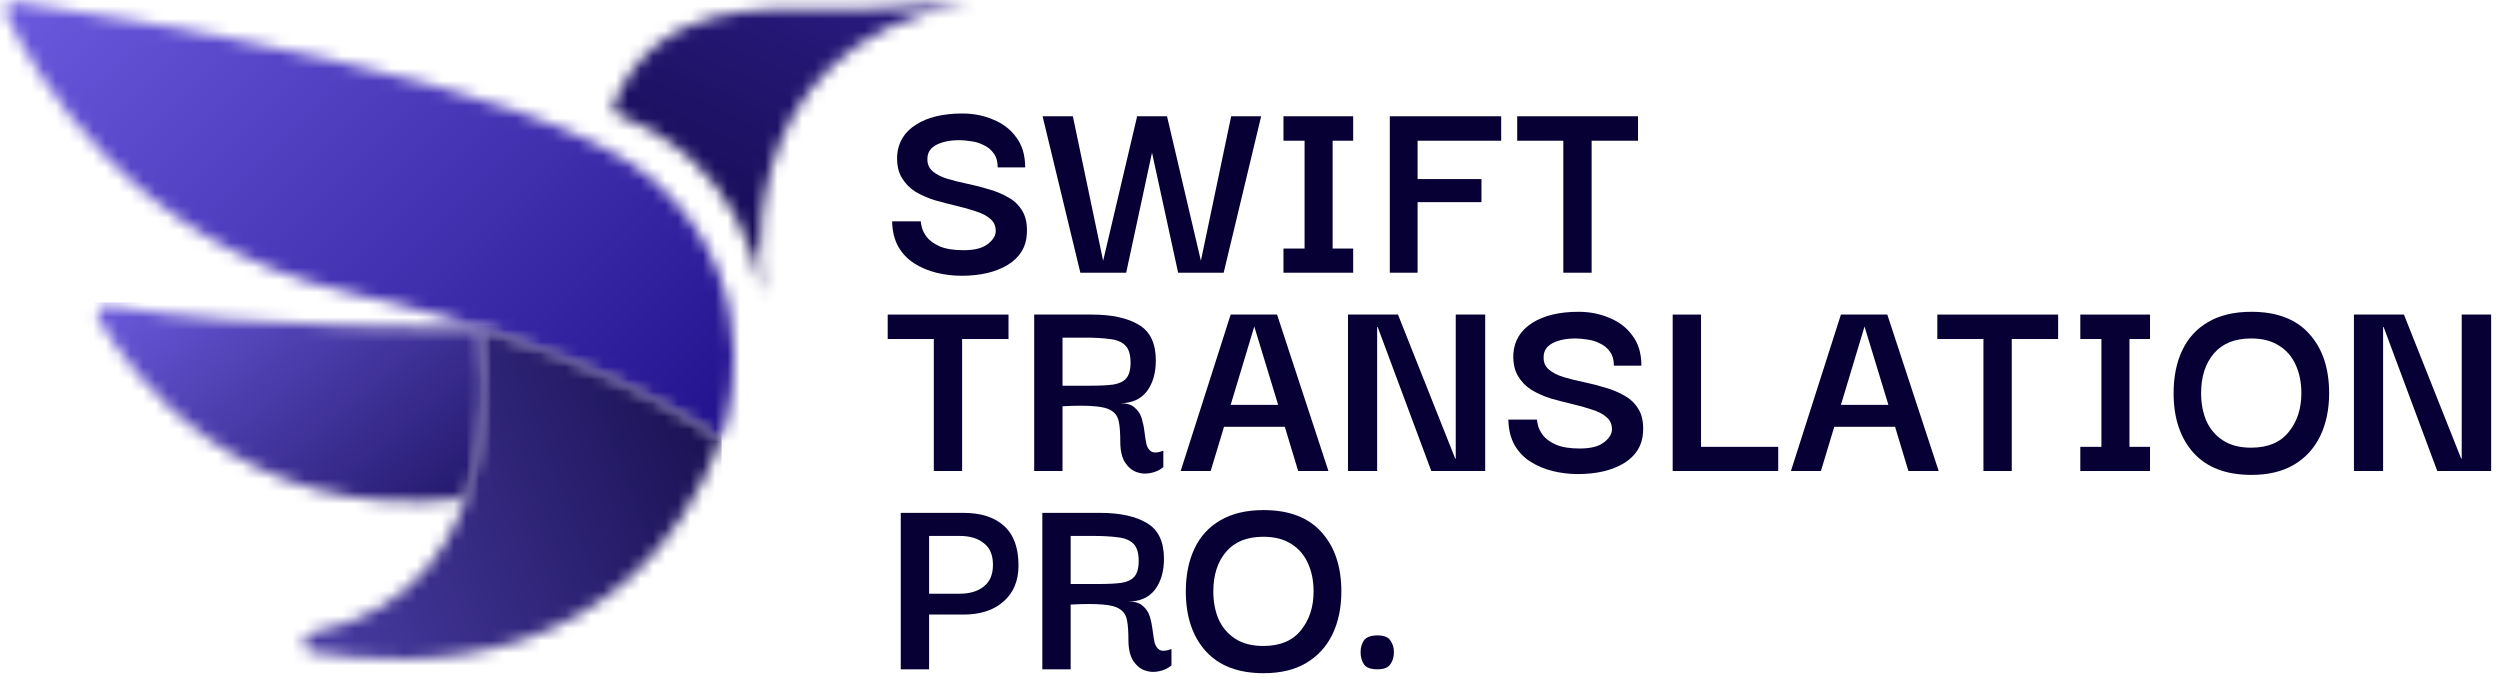
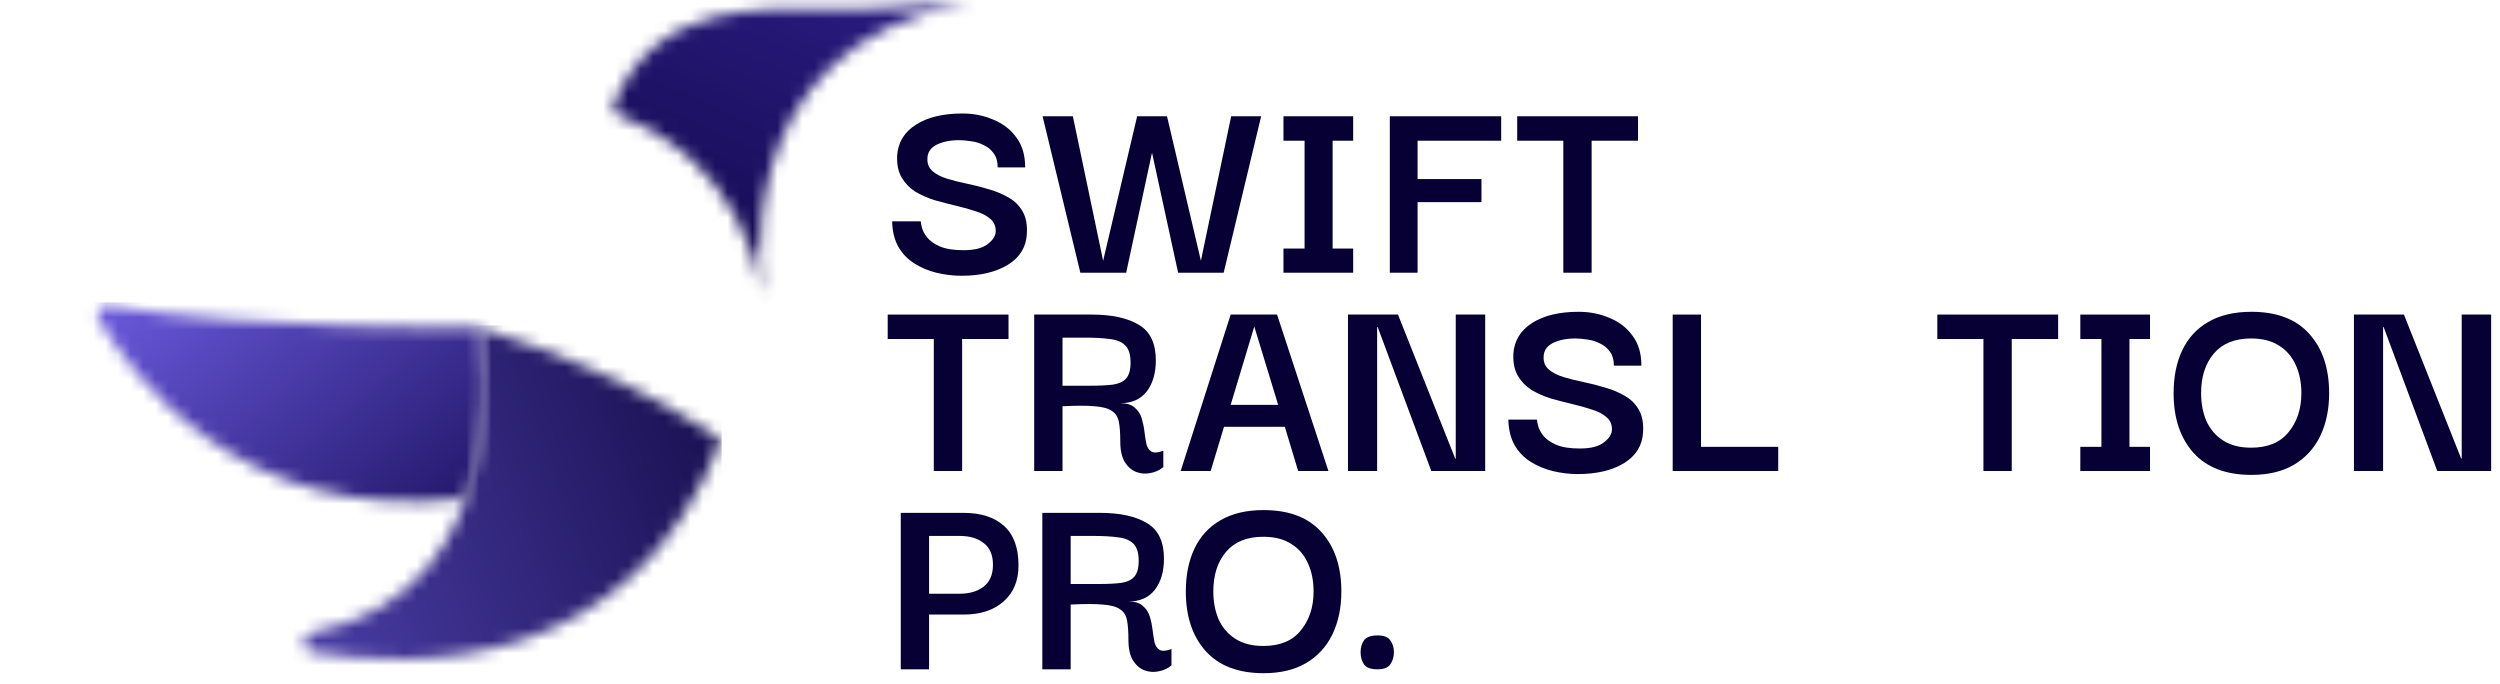
<svg xmlns="http://www.w3.org/2000/svg" width="201" height="55" viewBox="0 0 201 55" fill="none">
  <mask id="mask0_4892_2541" style="mask-type:luminance" maskUnits="userSpaceOnUse" x="0" y="0" width="60" height="36">
    <path d="M57.966 35.386C57.966 35.386 62.553 23.384 52.545 14.486C43.584 6.519 8.548 1.206 1.312 0.181C0.71 0.096 0.283 0.681 0.543 1.23C2.569 5.5 10.483 19.637 27.94 23.488C48.584 28.041 57.966 35.386 57.966 35.386Z" fill="white" />
  </mask>
  <g mask="url(#mask0_4892_2541)">
-     <path d="M62.812 38.145H-4.628V-0.004H62.812V38.145Z" fill="url(#paint0_linear_4892_2541)" />
-   </g>
+     </g>
  <mask id="mask1_4892_2541" style="mask-type:luminance" maskUnits="userSpaceOnUse" x="24" y="26" width="34" height="28">
    <path d="M25.171 50.853C24.283 51.033 24.156 52.267 25.05 52.417C33.441 53.825 50.755 54.17 57.969 35.387C57.969 35.387 51.839 30.589 38.591 26.345C38.594 26.366 42.093 47.422 25.171 50.853Z" fill="white" />
  </mask>
  <g mask="url(#mask1_4892_2541)">
    <path d="M58.02 63.286H17.919V26.158H58.02V63.286Z" fill="url(#paint1_linear_4892_2541)" />
  </g>
  <mask id="mask2_4892_2541" style="mask-type:luminance" maskUnits="userSpaceOnUse" x="7" y="24" width="32" height="17">
    <path d="M8.752 24.586C8.113 24.48 7.632 25.107 7.955 25.668C10.377 29.874 19.179 42.33 37.451 40.069C39.764 33.447 38.588 26.358 38.586 26.346C38.586 26.346 20.786 26.575 8.752 24.586Z" fill="white" />
  </mask>
  <g mask="url(#mask2_4892_2541)">
    <path d="M39.844 44.221H4.781V24.313H39.844V44.221Z" fill="url(#paint2_linear_4892_2541)" />
  </g>
  <mask id="mask3_4892_2541" style="mask-type:luminance" maskUnits="userSpaceOnUse" x="49" y="0" width="29" height="24">
    <path d="M49.378 8.267C49.191 8.709 49.456 9.211 49.908 9.371C52.381 10.245 59.469 13.603 61.352 23.801C61.352 23.801 57.769 3.717 77.949 0.182C67.266 0.968 72.805 0.575 65.618 0.754C61.466 0.754 52.875 0.016 49.378 8.267Z" fill="white" />
  </mask>
  <g mask="url(#mask3_4892_2541)">
    <path d="M85.121 25.648H46.79V-2.472H85.121V25.648Z" fill="url(#paint3_linear_4892_2541)" />
  </g>
  <path d="M77.311 22.172C76.626 22.172 75.949 22.09 75.279 21.926C74.624 21.762 74.028 21.509 73.492 21.166C72.957 20.824 72.532 20.377 72.22 19.826C71.907 19.26 71.743 18.582 71.728 17.793H74.028C74.028 17.868 74.058 18.031 74.118 18.285C74.177 18.523 74.311 18.784 74.52 19.067C74.743 19.349 75.085 19.595 75.547 19.804C76.023 20.012 76.663 20.116 77.467 20.116C78.345 20.116 78.993 19.953 79.41 19.625C79.841 19.297 80.057 18.947 80.057 18.575C80.057 18.158 79.908 17.83 79.611 17.592C79.328 17.339 78.941 17.138 78.45 16.989C77.973 16.825 77.445 16.676 76.864 16.542C76.299 16.408 75.725 16.259 75.145 16.095C74.579 15.916 74.058 15.686 73.582 15.403C73.12 15.105 72.755 14.725 72.488 14.263C72.22 13.802 72.1 13.213 72.13 12.498C72.205 11.441 72.711 10.614 73.649 10.019C74.587 9.423 75.83 9.125 77.378 9.125C78.271 9.125 79.097 9.289 79.856 9.616C80.63 9.929 81.248 10.406 81.71 11.046C82.186 11.672 82.424 12.476 82.424 13.459H80.214C80.214 12.997 80.109 12.625 79.901 12.342C79.693 12.044 79.425 11.821 79.097 11.672C78.784 11.508 78.45 11.404 78.092 11.359C77.735 11.3 77.415 11.27 77.132 11.27C76.388 11.27 75.77 11.396 75.279 11.649C74.802 11.903 74.564 12.275 74.564 12.767C74.549 13.184 74.691 13.519 74.989 13.772C75.286 14.025 75.681 14.226 76.172 14.375C76.663 14.524 77.199 14.658 77.78 14.777C78.36 14.896 78.941 15.045 79.521 15.224C80.102 15.388 80.63 15.611 81.107 15.894C81.583 16.162 81.955 16.535 82.223 17.011C82.491 17.473 82.603 18.076 82.558 18.821C82.499 19.878 81.985 20.705 81.017 21.301C80.05 21.881 78.814 22.172 77.311 22.172Z" fill="#070034" />
  <path d="M98.986 9.348H101.397L98.383 21.926H94.721L92.622 12.275L90.545 21.926H86.861L83.824 9.348H86.258L88.692 20.965L91.416 9.393L91.394 9.348H93.828L96.552 20.965L98.986 9.348Z" fill="#070034" />
  <path d="M108.795 19.983V21.926H103.191V19.983H104.888V11.314H103.191V9.348H108.795V11.314H107.143V19.983H108.795Z" fill="#070034" />
  <path d="M113.974 21.926H111.741V9.348H120.695V11.314H113.974V14.397H119.11V16.252H113.974V21.926Z" fill="#070034" />
  <path d="M121.983 11.314V9.348H131.697V11.314H127.967V21.926H125.69V11.314H121.983Z" fill="#070034" />
  <path d="M71.371 27.257V25.291H81.084V27.257H77.355V37.869H75.078V27.257H71.371Z" fill="#070034" />
  <path d="M83.149 37.869V25.291H87.771C89.394 25.291 90.659 25.567 91.567 26.118C92.475 26.654 92.929 27.607 92.929 28.978C92.929 30.005 92.683 30.839 92.192 31.48C91.701 32.105 90.994 32.418 90.071 32.418C90.592 32.418 90.979 32.537 91.232 32.776C91.5 32.999 91.686 33.282 91.79 33.624C91.894 33.967 91.969 34.325 92.013 34.697C92.058 35.069 92.11 35.404 92.17 35.702C92.244 35.985 92.378 36.186 92.572 36.305C92.78 36.425 93.1 36.402 93.532 36.238V37.556C93.249 37.795 92.914 37.951 92.527 38.026C92.14 38.115 91.76 38.093 91.388 37.959C91.016 37.825 90.704 37.564 90.45 37.177C90.197 36.775 90.071 36.216 90.071 35.501C90.071 34.846 90.034 34.325 89.959 33.937C89.885 33.535 89.699 33.237 89.401 33.044C89.103 32.835 88.642 32.709 88.016 32.664C87.391 32.604 86.528 32.604 85.426 32.664V37.869H83.149ZM85.426 31.011H87.682C88.411 31.011 89.014 30.981 89.49 30.921C89.967 30.847 90.317 30.683 90.54 30.43C90.778 30.162 90.897 29.737 90.897 29.156C90.897 28.516 90.756 28.054 90.473 27.771C90.19 27.488 89.773 27.317 89.222 27.257C88.686 27.183 88.024 27.146 87.235 27.146H85.426V31.011Z" fill="#070034" />
  <path d="M94.926 37.869L98.946 25.291H102.675L106.806 37.869H104.372L103.3 34.317H98.41L97.338 37.869H94.926ZM100.844 26.252L98.946 32.552H102.764L100.844 26.252Z" fill="#070034" />
  <path d="M117.042 25.291H119.409V37.869H115.077L110.767 26.297H110.722V37.869H108.378V25.291H112.397L116.997 36.864H117.042V25.291Z" fill="#070034" />
  <path d="M126.854 38.115C126.17 38.115 125.492 38.033 124.822 37.869C124.167 37.705 123.572 37.452 123.036 37.11C122.5 36.767 122.076 36.32 121.763 35.769C121.451 35.203 121.287 34.526 121.272 33.736H123.572C123.572 33.811 123.602 33.974 123.661 34.228C123.721 34.466 123.855 34.727 124.063 35.01C124.286 35.293 124.629 35.538 125.09 35.747C125.567 35.955 126.207 36.06 127.011 36.06C127.889 36.06 128.536 35.896 128.953 35.568C129.385 35.24 129.601 34.89 129.601 34.518C129.601 34.101 129.452 33.773 129.154 33.535C128.871 33.282 128.484 33.081 127.993 32.932C127.517 32.768 126.988 32.619 126.408 32.485C125.842 32.351 125.269 32.202 124.688 32.038C124.123 31.86 123.602 31.629 123.125 31.346C122.664 31.048 122.299 30.668 122.031 30.206C121.763 29.745 121.644 29.156 121.674 28.442C121.748 27.384 122.254 26.557 123.192 25.962C124.13 25.366 125.373 25.068 126.921 25.068C127.814 25.068 128.641 25.232 129.4 25.559C130.174 25.872 130.792 26.349 131.253 26.989C131.73 27.615 131.968 28.419 131.968 29.402H129.757C129.757 28.94 129.653 28.568 129.445 28.285C129.236 27.987 128.968 27.764 128.641 27.615C128.328 27.451 127.993 27.347 127.636 27.302C127.279 27.242 126.959 27.213 126.676 27.213C125.931 27.213 125.314 27.339 124.822 27.593C124.346 27.846 124.108 28.218 124.108 28.71C124.093 29.127 124.234 29.462 124.532 29.715C124.83 29.968 125.224 30.169 125.716 30.318C126.207 30.467 126.743 30.601 127.323 30.72C127.904 30.839 128.484 30.988 129.065 31.167C129.646 31.331 130.174 31.554 130.65 31.837C131.127 32.105 131.499 32.478 131.767 32.954C132.035 33.416 132.146 34.019 132.102 34.764C132.042 35.821 131.529 36.648 130.561 37.244C129.593 37.825 128.358 38.115 126.854 38.115Z" fill="#070034" />
  <path d="M134.484 37.869V25.291H136.762V35.926H142.969V37.869H134.484Z" fill="#070034" />
-   <path d="M143.99 37.869L148.01 25.291H151.739L155.87 37.869H153.436L152.364 34.317H147.474L146.402 37.869H143.99ZM149.908 26.252L148.01 32.552H151.828L149.908 26.252Z" fill="#070034" />
  <path d="M155.761 27.257V25.291H165.474V27.257H161.745V37.869H159.468V27.257H155.761Z" fill="#070034" />
  <path d="M172.862 35.926V37.869H167.257V35.926H168.954V27.257H167.257V25.291H172.862V27.257H171.209V35.926H172.862Z" fill="#070034" />
  <path d="M181.011 38.182C178.986 38.182 177.438 37.594 176.366 36.417C175.294 35.225 174.758 33.624 174.758 31.614C174.758 30.288 174.989 29.142 175.45 28.173C175.912 27.19 176.604 26.431 177.527 25.895C178.465 25.344 179.626 25.068 181.011 25.068C183.065 25.068 184.62 25.664 185.677 26.855C186.734 28.032 187.263 29.618 187.263 31.614C187.263 32.91 187.025 34.056 186.548 35.054C186.072 36.037 185.372 36.804 184.449 37.355C183.526 37.906 182.38 38.182 181.011 38.182ZM180.988 35.993C182.328 35.993 183.333 35.576 184.003 34.742C184.687 33.907 185.03 32.865 185.03 31.614C185.03 30.765 184.881 30.013 184.583 29.357C184.286 28.687 183.839 28.166 183.243 27.794C182.648 27.406 181.896 27.213 180.988 27.213C179.678 27.213 178.681 27.615 177.996 28.419C177.311 29.223 176.969 30.288 176.969 31.614C176.969 32.433 177.11 33.178 177.393 33.848C177.691 34.503 178.137 35.025 178.733 35.412C179.328 35.799 180.08 35.993 180.988 35.993Z" fill="#070034" />
  <path d="M197.921 25.291H200.288V37.869H195.956L191.646 26.297H191.601V37.869H189.257V25.291H193.276L197.876 36.864H197.921V25.291Z" fill="#070034" />
  <path d="M74.698 53.812H72.421V41.234H77.467C78.866 41.234 79.953 41.584 80.727 42.285C81.501 42.984 81.888 44.042 81.888 45.457C81.888 46.693 81.486 47.661 80.683 48.361C79.894 49.061 78.822 49.411 77.467 49.411H74.698V53.812ZM77.154 43.089H74.698V47.736H77.154C77.958 47.736 78.606 47.542 79.097 47.155C79.588 46.767 79.834 46.187 79.834 45.412C79.834 44.623 79.588 44.042 79.097 43.67C78.621 43.282 77.973 43.089 77.154 43.089Z" fill="#070034" />
  <path d="M83.803 53.812V41.234H88.425C90.048 41.234 91.313 41.51 92.221 42.061C93.129 42.597 93.583 43.55 93.583 44.921C93.583 45.948 93.338 46.782 92.846 47.423C92.355 48.048 91.648 48.361 90.725 48.361C91.246 48.361 91.633 48.48 91.886 48.719C92.154 48.942 92.34 49.225 92.444 49.568C92.549 49.91 92.623 50.267 92.668 50.64C92.712 51.012 92.764 51.347 92.824 51.645C92.898 51.928 93.032 52.129 93.226 52.248C93.434 52.367 93.754 52.345 94.186 52.181V53.499C93.903 53.738 93.568 53.894 93.181 53.969C92.794 54.058 92.415 54.036 92.043 53.902C91.67 53.768 91.358 53.507 91.105 53.12C90.852 52.718 90.725 52.159 90.725 51.444C90.725 50.789 90.688 50.267 90.613 49.88C90.539 49.478 90.353 49.18 90.055 48.987C89.757 48.778 89.296 48.652 88.671 48.607C88.046 48.547 87.182 48.547 86.081 48.607V53.812H83.803ZM86.081 46.954H88.336C89.065 46.954 89.668 46.924 90.144 46.864C90.621 46.79 90.971 46.626 91.194 46.373C91.432 46.105 91.551 45.68 91.551 45.099C91.551 44.459 91.41 43.997 91.127 43.714C90.844 43.431 90.427 43.26 89.876 43.2C89.341 43.126 88.678 43.089 87.889 43.089H86.081V46.954Z" fill="#070034" />
  <path d="M101.593 54.125C99.568 54.125 98.02 53.537 96.948 52.36C95.876 51.169 95.34 49.568 95.34 47.557C95.34 46.231 95.571 45.084 96.032 44.116C96.494 43.133 97.186 42.374 98.109 41.838C99.047 41.287 100.208 41.011 101.593 41.011C103.647 41.011 105.202 41.607 106.259 42.798C107.316 43.975 107.845 45.561 107.845 47.557C107.845 48.853 107.607 49.999 107.13 50.997C106.654 51.98 105.954 52.747 105.031 53.298C104.108 53.849 102.962 54.125 101.593 54.125ZM101.57 51.936C102.91 51.936 103.915 51.519 104.585 50.685C105.269 49.85 105.612 48.808 105.612 47.557C105.612 46.708 105.463 45.956 105.165 45.3C104.867 44.63 104.421 44.109 103.825 43.737C103.23 43.349 102.478 43.156 101.57 43.156C100.26 43.156 99.263 43.558 98.578 44.362C97.893 45.166 97.551 46.231 97.551 47.557C97.551 48.376 97.692 49.121 97.975 49.791C98.273 50.446 98.719 50.968 99.315 51.355C99.91 51.742 100.662 51.936 101.57 51.936Z" fill="#070034" />
  <path d="M110.754 53.812C110.204 53.812 109.839 53.678 109.66 53.41C109.482 53.142 109.392 52.814 109.392 52.427C109.392 52.07 109.482 51.757 109.66 51.489C109.854 51.221 110.218 51.087 110.754 51.087C111.261 51.087 111.603 51.221 111.782 51.489C111.975 51.757 112.072 52.07 112.072 52.427C112.072 52.814 111.975 53.142 111.782 53.41C111.603 53.678 111.261 53.812 110.754 53.812Z" fill="#070034" />
  <defs>
    <linearGradient id="paint0_linear_4892_2541" x1="72.566" y1="31.932" x2="19.807" y2="-20.677" gradientUnits="userSpaceOnUse">
      <stop stop-color="#1A0983" />
      <stop offset="1" stop-color="#6D5BE0" />
    </linearGradient>
    <linearGradient id="paint1_linear_4892_2541" x1="54.941" y1="13.183" x2="3.959" y2="32.388" gradientUnits="userSpaceOnUse">
      <stop stop-color="#130B48" />
      <stop offset="1" stop-color="#5A4BC0" />
    </linearGradient>
    <linearGradient id="paint2_linear_4892_2541" x1="42.885" y1="41.559" x2="19.313" y2="13.739" gradientUnits="userSpaceOnUse">
      <stop stop-color="#190F5C" />
      <stop offset="1" stop-color="#6D5BE0" />
    </linearGradient>
    <linearGradient id="paint3_linear_4892_2541" x1="72.22" y1="34.77" x2="88.908" y2="-1.989" gradientUnits="userSpaceOnUse">
      <stop stop-color="#110849" />
      <stop offset="1" stop-color="#2F208E" />
    </linearGradient>
  </defs>
</svg>